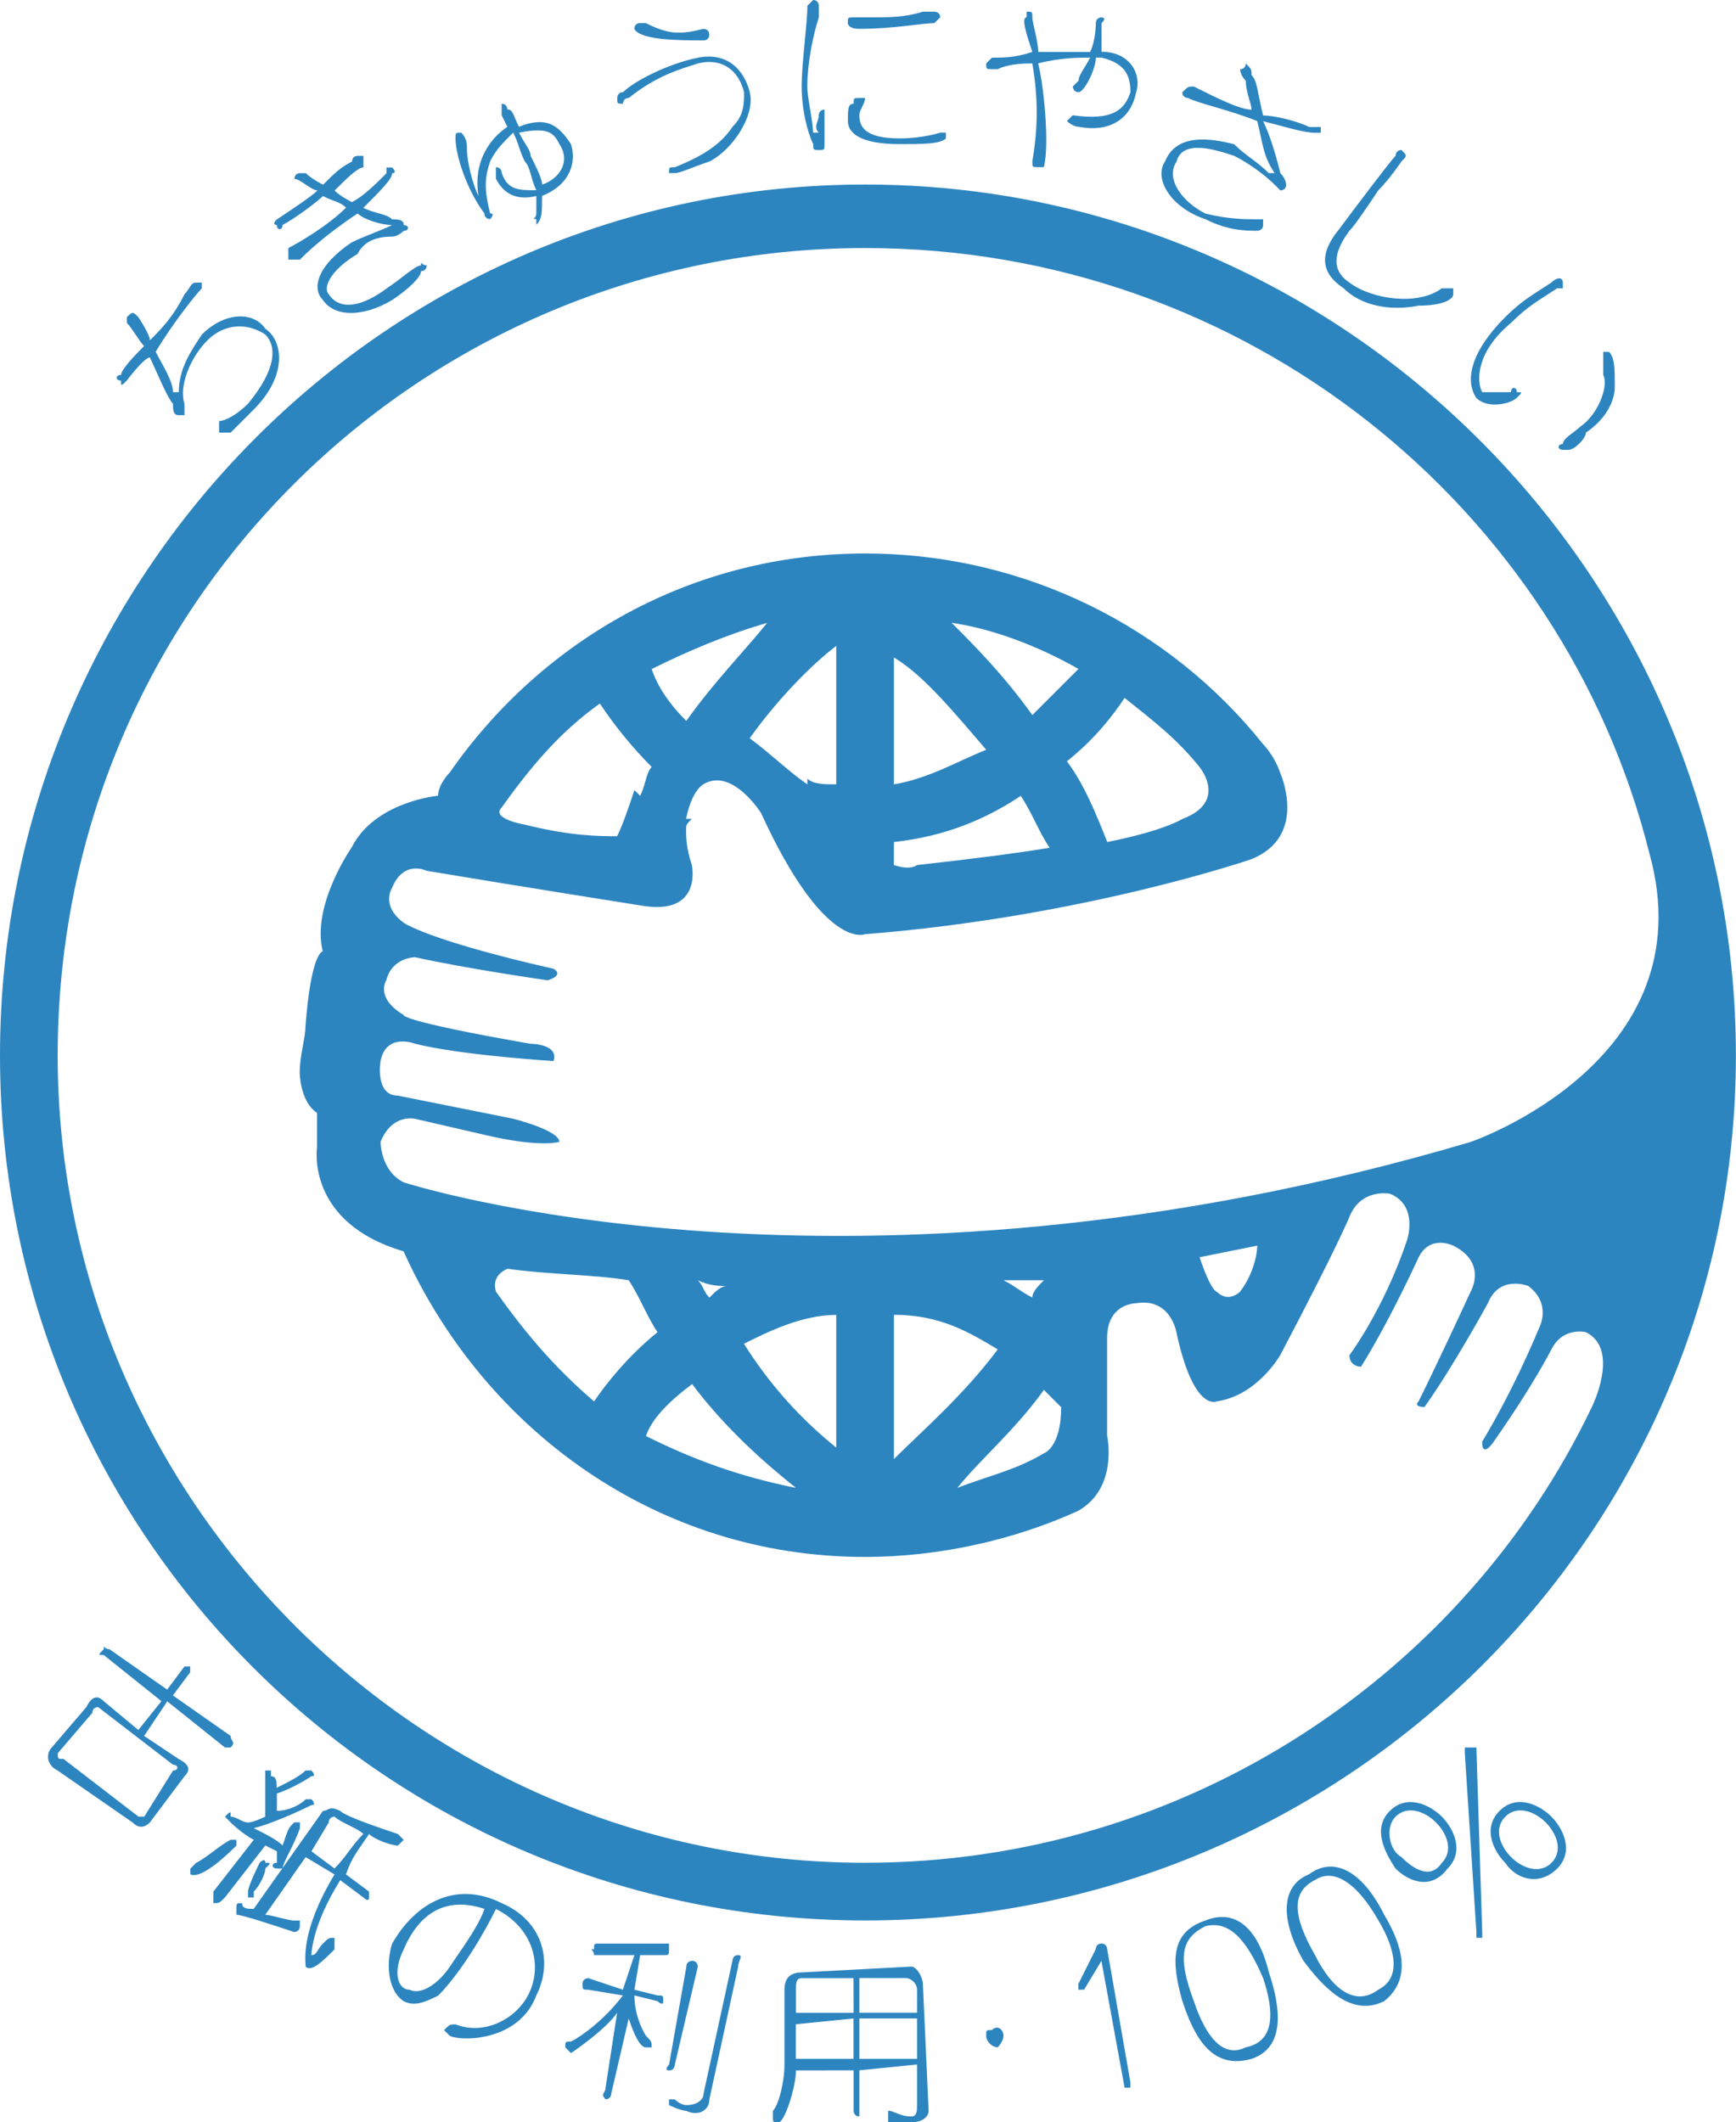
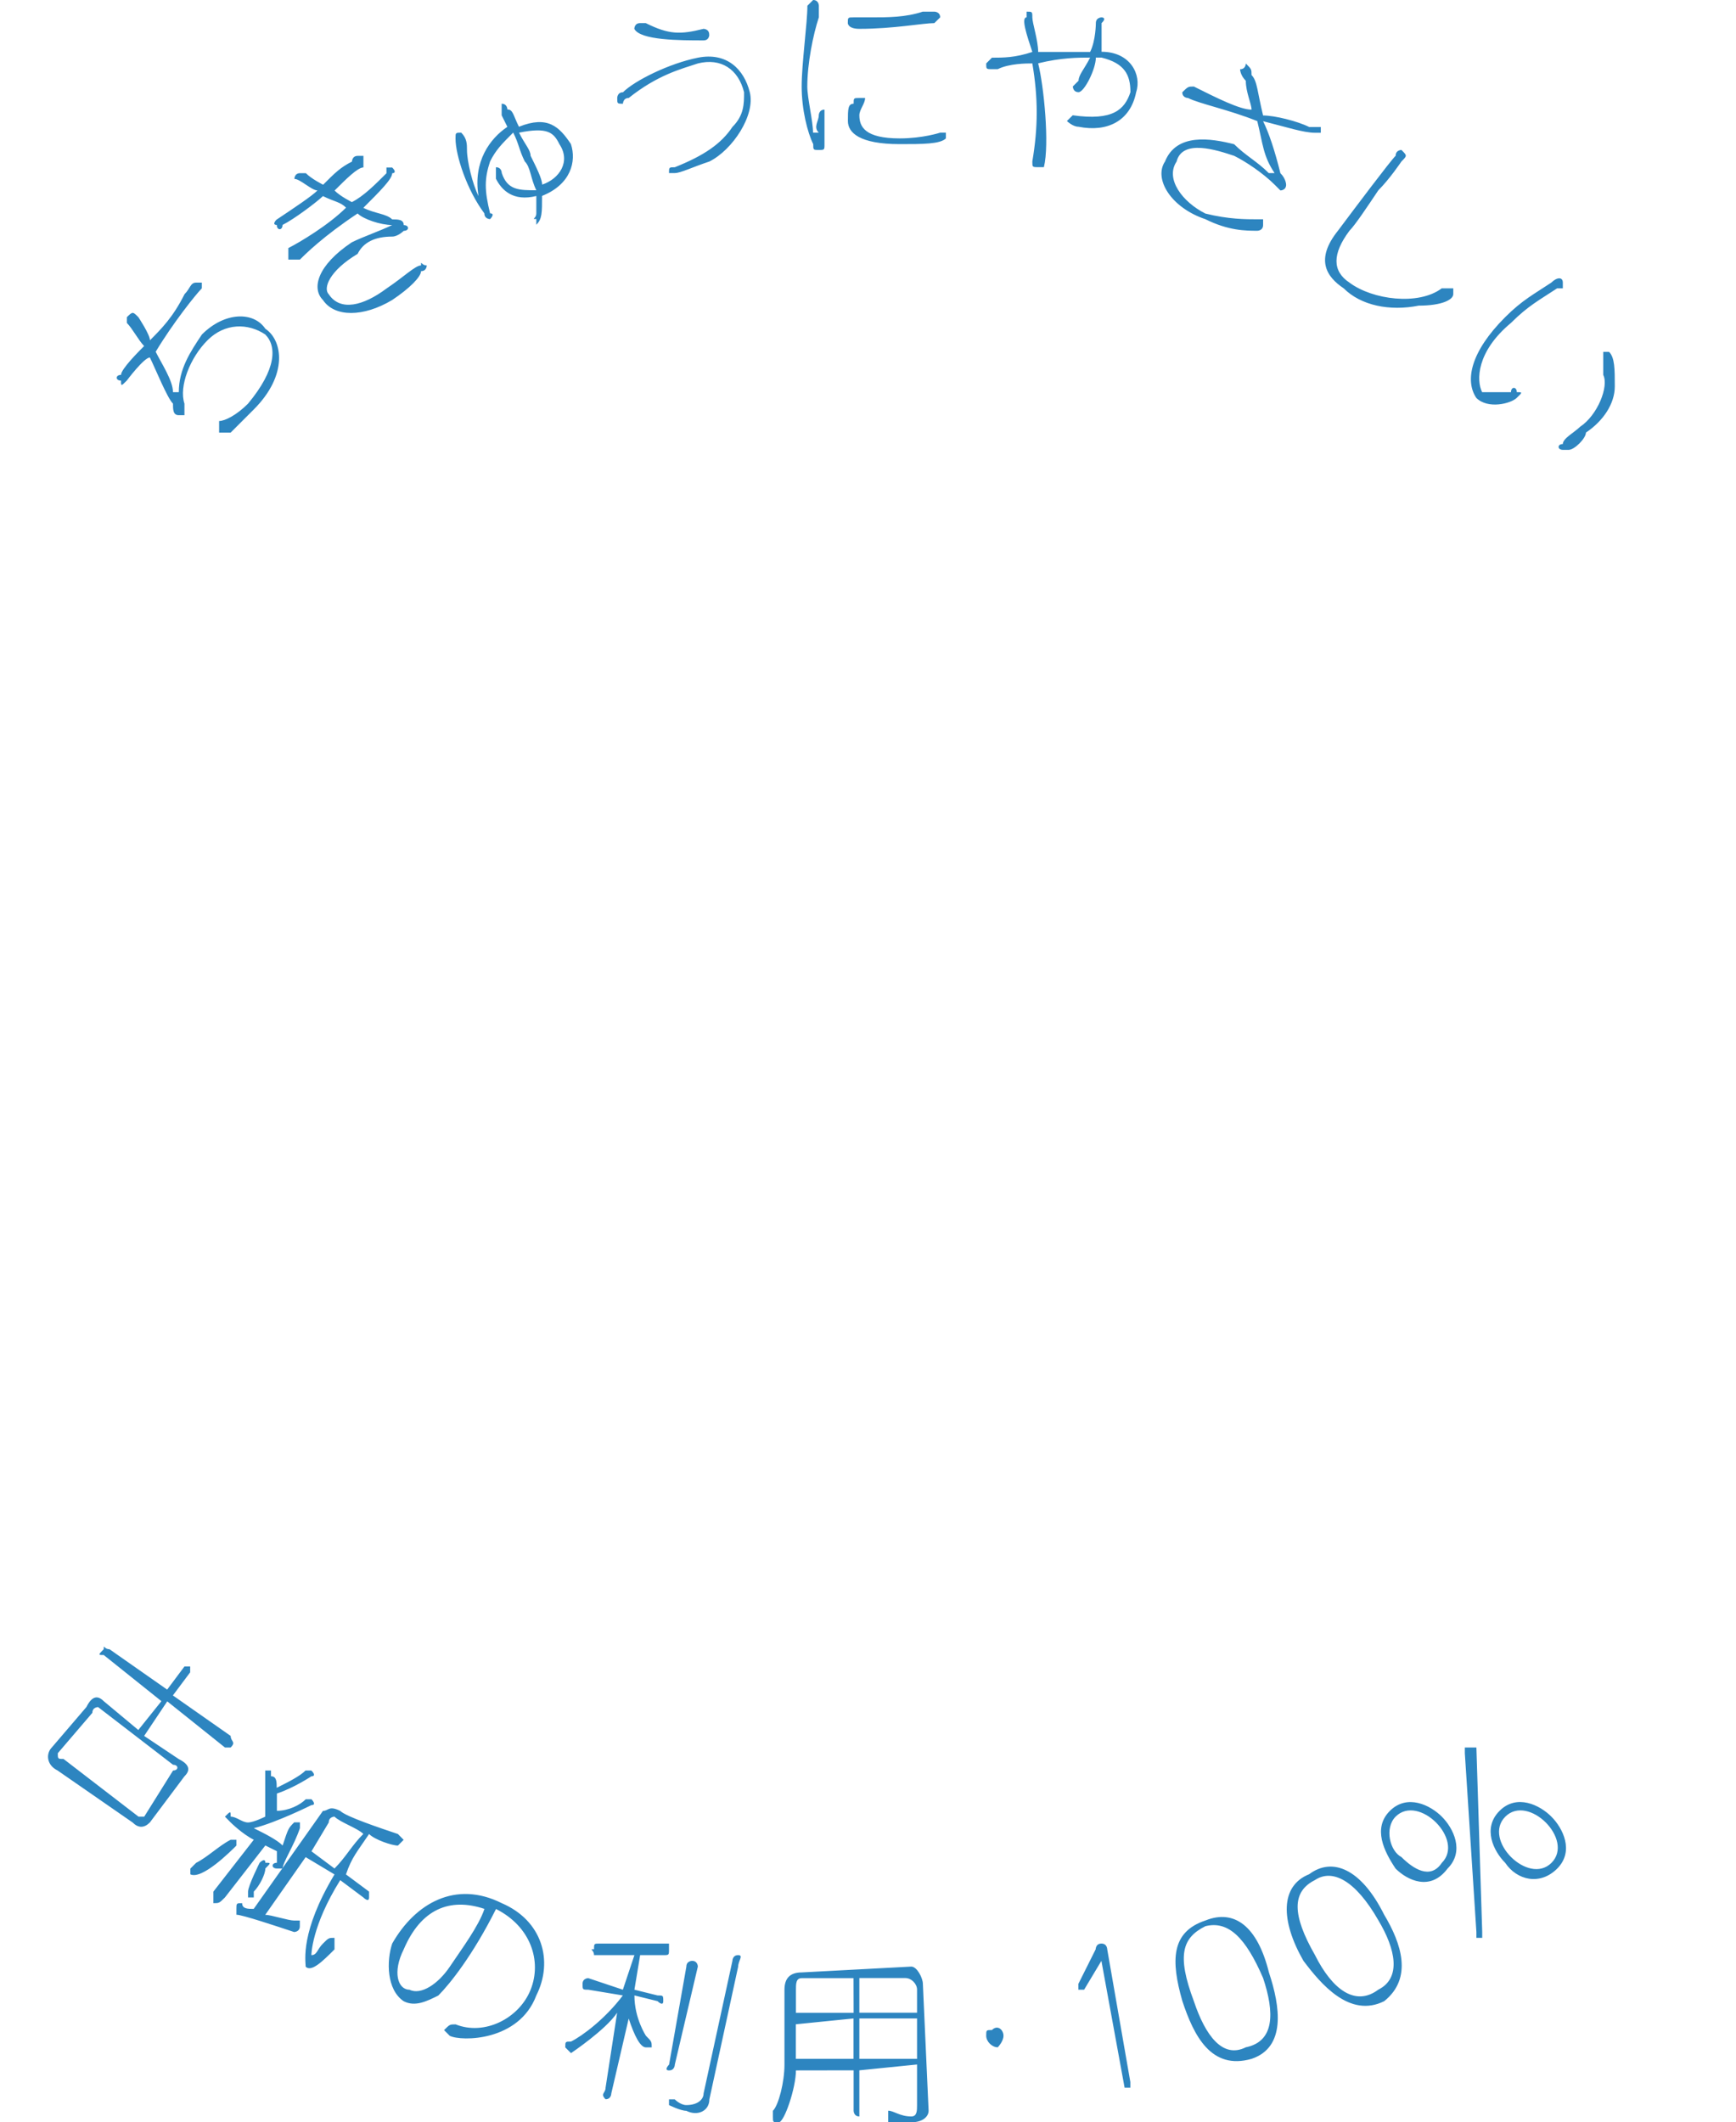
<svg xmlns="http://www.w3.org/2000/svg" version="1.1" id="Layer_1" x="0px" y="0px" viewBox="0 0 1847.6 2258.8" style="enable-background:new 0 0 1847.6 2258.8;" xml:space="preserve">
  <style type="text/css">
	.st0{fill-rule:evenodd;clip-rule:evenodd;fill:#2D85C0;}
</style>
  <g>
    <path class="st0" d="M245.5,1847.6c0,6.1,6.1,6.1,0,12.3h-6.1l-61.4-49.1l-24.6,36.8l36.8,24.6c12.3,6.2,12.3,12.3,6.1,18.4   l-36.8,49.1c-6.1,6.1-12.3,6.1-18.4,0l-79.8-55.3c-12.3-6.1-12.3-18.4-6.1-24.6l36.8-43c6.1-12.3,12.3-12.3,18.4-6.2l36.8,30.7   l24.6-30.7l-61.4-49.1c-6.1,0-6.1,0,0-6.2c0-6.1,0,0,6.1,0l61.4,43l18.4-24.6h6.1v6.2l-18.4,24.6L245.5,1847.6z M104.4,1816.9   c0,0-6.1,0-6.1,6.1l-36.8,43c0,6.1,0,6.1,6.1,6.1l79.8,61.4h6.1l30.7-49.1c6.1,0,6.1-6.1,0-6.1L104.4,1816.9z M392.8,2013.3v6.2   c0,6.1-6.1,0-6.1,0l-24.6-18.4c-30.7,49.1-30.7,79.8-30.7,79.8c6.1,0,6.1-6.2,12.3-12.3c6.1-6.1,6.1-6.1,12.3-6.1v12.3   c-12.3,12.3-24.6,24.6-30.7,18.4c0-6.1-6.1-36.8,30.7-98.2l-30.7-18.4l-43,61.4c6.1,0,24.6,6.1,30.7,6.1h6.1v6.1   c0,6.1-6.1,6.1-6.1,6.1c-18.4-6.1-55.2-18.4-61.4-18.4v-6.2c0-6.1,0-6.1,6.1-6.1c0,6.1,6.1,6.1,12.3,6.1l73.7-104.3   c6.1,0,6.1-6.1,18.4,0c6.1,6.1,43,18.4,61.4,24.6l6.1,6.2l-6.1,6.1c-6.1,0-24.6-6.1-30.7-12.3c-12.3,18.4-18.4,24.6-24.6,43   L392.8,2013.3L392.8,2013.3z M356,1988.7c12.3-12.3,18.4-24.6,30.7-36.8c-6.1-6.1-24.6-12.3-30.7-18.4c0,0-6.1,0-6.1,6.2   l-18.4,30.7L356,1988.7L356,1988.7z M331.5,1890.5c0,0-18.4,12.3-36.8,18.4v18.4c12.3,0,24.6-6.1,30.7-12.3h6.1c0,0,6.1,6.2,0,6.2   c0,0-36.8,18.4-61.4,24.6c12.3,6.1,24.6,12.3,30.7,18.4c6.1-18.4,6.1-18.4,12.3-24.6h6.1v6.1c-6.1,18.4-18.4,36.8-18.4,43h-6.1   c-6.1,0-6.1-6.1,0-6.1v-12.3l-12.3-6.1l-43,55.3c-6.1,6.1-6.1,6.1-12.3,6.1v-12.3l43-55.2c-12.3-6.2-24.6-18.4-24.6-18.4l-6.1-6.2   c6.1-6.1,6.1-6.1,6.1,0c6.1,0,12.3,6.2,18.4,6.2c6.1,0,18.4-6.2,18.4-6.2v-49.1h6.1v6.1c6.1,0,6.1,6.2,6.1,12.3   c12.3-6.1,24.6-12.3,30.7-18.4h6.1C331.5,1884.4,337.6,1890.5,331.5,1890.5L331.5,1890.5z M251.7,1964.2   c-6.1,6.1-36.8,36.8-49.1,30.7v-6.1l6.1-6.1c12.3-6.2,24.6-18.4,36.8-24.6h6.1V1964.2L251.7,1964.2z M282.4,1988.7   c0,6.1-6.1,18.4-12.3,24.6v6.2h-6.1v-6.2c0-6.1,12.3-30.7,12.3-30.7s6.1-6.2,6.1,0C288.5,1982.6,288.5,1982.6,282.4,1988.7z    M534,2025.6c43,18.4,55.3,61.4,36.8,98.2c-18.4,49.1-79.8,49.1-92.1,43l-6.1-6.1c6.1-6.1,6.1-6.1,12.3-6.1   c30.7,12.3,67.5-6.2,79.8-36.8c12.3-30.7,0-67.5-36.8-86c-24.6,49.1-49.1,79.8-61.4,92.1c-12.3,6.1-24.6,12.3-36.8,6.1   c-18.4-12.3-18.4-43-12.3-61.4C441.9,2025.6,484.9,2001,534,2025.6L534,2025.6z M435.8,2117.7c12.3,6.1,30.7-6.2,43-24.6   c12.3-18.4,30.7-43,36.8-61.4c-36.8-12.3-67.5,0-85.9,43C417.4,2099.2,423.5,2117.7,435.8,2117.7z M718.2,2197.4c0,0,0,6.2-6.1,6.2   c-6.1,0,0-6.2,0-6.2l18.4-104.3c0-6.1,6.1-6.1,6.1-6.1c6.1,0,6.1,6.1,6.1,6.1L718.2,2197.4z M650.6,2228.1c0,0,0,6.2-6.1,6.2   c-6.1-6.2,0-6.2,0-12.3l12.3-79.8c-12.3,18.4-49.1,43-49.1,43l-6.1-6.1c0-6.2,0-6.2,6.1-6.2c12.3-6.1,36.8-24.6,55.2-49.1   l-36.8-6.1c-6.1,0-6.1,0-6.1-6.2c0-6.1,6.1-6.1,6.1-6.1l36.8,12.3l12.3-36.8h-43c0-6.2-6.1-6.2,0-6.2c0-6.1,0-6.1,6.1-6.1H712v6.1   c0,6.2,0,6.2-6.1,6.2h-24.6l-6.1,36.8l24.6,6.1c6.1,0,6.1,0,6.1,6.1s-6.1,0-6.1,0l-24.6-6.1c0,24.6,12.3,43,12.3,43   c6.1,6.1,6.1,6.1,6.1,12.3h-6.1c-6.1,0-12.3-12.3-18.4-30.7L650.6,2228.1L650.6,2228.1z M755,2234.3c0,12.3-12.3,18.4-24.6,12.3   c-6.1,0-18.4-6.1-18.4-6.1v-6.1h6.1c0,0,6.1,6.1,12.3,6.1c12.3,0,18.4-6.1,18.4-12.3l30.7-141.2c0,0,0-6.1,6.1-6.1   c6.1,0,0,6.1,0,12.3L755,2234.3z M847.1,2203.6c0,18.4-12.3,55.3-18.4,55.3c-6.1,0-6.1,0-6.1-6.2v-6.1c6.1-6.1,12.3-30.7,12.3-49.1   v-79.8c0-12.3,6.1-18.4,18.4-18.4l116.6-6.2c6.1,0,12.3,12.3,12.3,18.4l6.1,135c0,6.1-6.1,12.3-18.4,12.3h-24.6v-6.2v-6.1   c6.1,0,12.3,6.1,24.6,6.1c6.1,0,6.1-6.1,6.1-12.3v-43l-61.4,6.2v49.1c-6.1,0-6.1-6.1-6.1-6.1v-43L847.1,2203.6L847.1,2203.6z    M908.4,2105.4h-55.2c-6.1,0-6.1,6.1-6.1,12.3v24.6h61.4L908.4,2105.4L908.4,2105.4L908.4,2105.4z M914.6,2142.2h61.4v-24.6   c0-6.2-6.1-12.3-12.3-12.3h-49.1V2142.2L914.6,2142.2z M914.6,2191.3h61.4v-43h-61.4V2191.3z M908.4,2191.3v-43l-61.4,6.2v36.8   L908.4,2191.3L908.4,2191.3z M1068,2166.7c0,6.1-6.1,12.3-6.1,12.3c-6.2,0-12.3-6.2-12.3-12.3c0-6.1,0-6.1,6.1-6.1   C1061.9,2154.5,1068,2160.6,1068,2166.7z M1196.9,2222h6.1v-6.1l-24.6-141.2c0,0,0-6.1-6.2-6.1c-6.1,0-6.1,6.1-6.1,6.1l-18.4,36.8   v6.2h6.1l18.4-30.7L1196.9,2222z M1332,2191.3c-43,12.3-61.4-24.6-73.6-61.4c-12.3-43-12.3-73.7,24.6-85.9   c30.7-12.3,55.3,6.1,67.5,55.3C1362.7,2136,1368.8,2179,1332,2191.3L1332,2191.3z M1282.9,2050.1c-24.6,12.3-30.7,30.7-12.3,79.8   c12.3,36.8,30.7,61.4,55.3,49.1c30.7-6.2,30.7-36.8,18.4-73.7C1325.8,2062.4,1307.4,2044,1282.9,2050.1z M1473.2,2129.9   c-36.8,18.4-67.5-18.4-86-43c-24.6-43-24.6-79.8,6.1-92.1c24.6-18.4,55.3-6.1,79.8,43C1491.5,2068.5,1503.8,2105.4,1473.2,2129.9   L1473.2,2129.9z M1399.5,2001c-24.6,12.3-24.6,36.8,0,79.8c18.4,36.8,43,55.2,67.5,36.8c24.6-12.3,18.4-43,0-73.7   C1442.5,2001,1417.9,1988.7,1399.5,2001z M1534.5,1933.5c12.3,12.3,24.6,36.8,6.1,55.3c-18.4,24.6-43,12.3-55.3,0   c-12.3-18.4-24.6-43-6.1-61.4C1497.7,1909,1522.2,1921.2,1534.5,1933.5z M1491.5,1976.5c12.3,12.3,30.7,24.6,43,6.2   c12.3-12.3,6.1-30.7-6.2-43c-12.3-12.3-30.7-18.4-43-6.2C1473.2,1945.8,1479.3,1970.3,1491.5,1976.5z M1651.1,1933.5   c12.3,12.3,24.6,36.8,6.2,55.3c-18.4,18.4-43,12.3-55.3-6.1c-12.3-12.3-24.6-36.8-6.1-55.3   C1614.3,1908.9,1638.9,1921.2,1651.1,1933.5z M1608.2,1976.5c12.3,12.3,30.7,18.4,43,6.2c12.3-12.3,6.2-30.7-6.1-43   c-12.3-12.3-30.7-18.4-43-6.2C1589.8,1945.8,1595.9,1964.2,1608.2,1976.5z M1577.5,2056.3v6.2h-6.2v-6.2l-12.3-190.3v-6.1h12.3   L1577.5,2056.3L1577.5,2056.3z M135,337.6v6.1c6.1,6.1,12.3,18.4,18.4,24.6c-6.1,6.1-24.6,24.6-24.6,30.7c-6.1,0-6.1,6.1,0,6.1   c0,6.1,0,6.1,6.1,0c0,0,18.4-24.6,24.6-24.6c6.1,12.3,18.4,43,24.6,49.1c0,6.1,0,12.3,6.1,12.3h6.1v-12.3   c-6.1-18.4,6.1-49.1,24.6-67.5c18.4-18.4,43-18.4,61.4-6.1c12.3,12.3,12.3,36.8-18.4,73.7c-12.3,12.3-24.6,18.4-30.7,18.4v12.3   h12.3l24.6-24.6c36.8-36.8,30.7-73.7,12.3-85.9c-12.3-18.4-43-18.4-67.5,6.1c-12.3,18.4-24.6,36.8-24.6,61.4h-6.2   c0-12.3-12.3-30.7-18.4-43c18.4-30.7,43-61.4,49.1-67.5v-6.1h-6.1c-6.1,0-6.1,6.1-12.3,12.3c-12.3,24.6-24.6,36.8-36.8,49.1   c0-6.1-12.3-24.6-12.3-24.6C141.2,331.5,141.2,331.5,135,337.6L135,337.6z M294.6,239.4c0,6.1,6.1,6.1,6.1,0   c12.3-6.1,36.8-24.6,43-30.7c12.3,6.1,18.4,6.1,24.6,12.3c-18.4,18.4-49.1,36.8-61.4,43v12.3h12.3c6.1-6.1,24.6-24.6,61.4-49.1   c6.1,6.1,24.6,12.3,36.8,12.3c-12.3,6.1-30.7,12.3-43,18.4c-36.8,24.6-43,49.1-30.7,61.4c12.3,18.4,43,18.4,73.7,0   c18.4-12.3,30.7-24.6,30.7-30.7c6.1,0,6.1-6.1,6.1-6.1c-6.1,0-6.1-6.1-6.1,0c-6.1,0-18.4,12.3-36.8,24.6   c-24.6,18.4-49.1,24.6-61.4,6.1c-6.1-6.1,0-24.6,30.7-43c6.1-12.3,18.4-18.4,36.8-18.4c6.1,0,12.3-6.1,12.3-6.1   c6.1,0,6.1-6.1,0-6.1c0-6.1-6.1-6.1-12.3-6.1c-6.1-6.1-18.4-6.1-30.7-12.3c18.4-18.4,30.7-30.7,30.7-36.8c0,0,6.1,0,0-6.1h-6.1v6.1   c-12.3,12.3-24.6,24.6-36.8,30.7c0,0-12.3-6.1-18.4-12.3c12.3-12.3,24.6-24.6,30.7-24.6v-12.3h-6.1c-6.1,0-6.1,6.1-6.1,6.1   c-12.3,6.1-18.4,12.3-30.7,24.6c0,0-12.3-6.1-18.4-12.3h-6.1c-6.1,0-6.1,6.1-6.1,6.1c6.1,0,18.4,12.3,24.6,12.3   c-6.1,6.1-24.6,18.4-43,30.7C294.6,233.2,288.5,239.4,294.6,239.4L294.6,239.4z M534,184.1c6.1,18.4,18.4,18.4,36.8,18.4   c-6.1-12.3-6.1-24.6-12.3-30.7c-6.1-12.3-6.1-18.4-12.3-30.7c-12.3,12.3-18.4,18.4-24.6,30.7c-6.1,18.4-6.1,30.7,0,55.3   c6.1,0,0,6.1,0,6.1s-6.1,0-6.1-6.1c-18.4-24.6-30.7-61.4-30.7-79.8c0-6.1,0-6.1,6.1-6.1c6.1,6.1,6.1,12.3,6.1,18.4   c0,12.3,6.1,36.8,12.3,49.1c-6.1-36.8,12.3-61.4,30.7-73.7l-6.1-12.3v-12.3c6.1,0,6.1,6.1,6.1,6.1c6.1,0,6.1,6.1,12.3,18.4   c30.7-12.3,43,0,55.3,18.4c6.1,18.4,0,43-30.7,55.2c0,18.4,0,24.6-6.1,30.7v-6.1c-6.1,0,0,0,0-6.1v-18.4   c-24.6,6.1-36.8-6.1-43-18.4V178C534,178,534,184.1,534,184.1L534,184.1z M552.4,141.2c6.1,12.3,12.3,18.4,12.3,24.6   c6.1,12.3,12.3,24.6,12.3,30.7c18.4-6.1,30.7-24.6,18.4-43C589.3,141.2,583.1,135,552.4,141.2L552.4,141.2z M718.2,178   c30.7-12.3,49.1-24.6,61.4-43c12.3-12.3,12.3-24.6,12.3-36.8c-6.1-24.6-24.6-36.8-49.1-30.7c-18.4,6.1-43,12.3-73.7,36.8   c-6.1,0-6.1,6.1-6.1,6.1c-6.1,0-6.1,0-6.1-6.1c0,0,0-6.1,6.1-6.1c12.3-12.3,49.1-30.7,79.8-36.8c30.7-6.1,49.1,12.3,55.2,36.8   s-18.4,61.4-43,73.7c-18.4,6.1-30.7,12.3-36.8,12.3H712C712,178,712,178,718.2,178L718.2,178z M748.8,43c-24.6,0-67.5,0-73.7-12.3   c0,0,0-6.1,6.1-6.1h6.1c24.6,12.3,36.8,12.3,61.4,6.1c0,0,6.1,0,6.1,6.1C755,36.8,755,43,748.8,43z M994.4,24.6   c-12.3,0-43,6.1-79.8,6.1c-12.3,0-12.3-6.1-12.3-6.1c0-6.1,0-6.1,6.1-6.1h18.4c18.4,0,36.8,0,55.3-6.1h12.3c0,0,6.2,0,6.2,6.1   L994.4,24.6z M865.5,153.4c-6.1-12.3-12.3-36.8-12.3-61.4s6.1-67.5,6.1-85.9l6.1-6.1c6.1,0,6.1,6.1,6.1,6.1v12.3   c-6.1,18.4-12.3,49.1-12.3,73.7c0,12.3,6.1,36.8,6.1,49.1h6.1c-6.1-6.1,0-12.3,0-18.4c0,0,0-6.1,6.1-6.1v36.8c0,6.1,0,6.1-6.1,6.1   C865.5,159.6,865.5,159.6,865.5,153.4L865.5,153.4z M1006.7,147.3c-6.1,6.1-24.6,6.1-49.1,6.1c-43,0-55.2-12.3-55.2-24.6   c0-12.3,0-18.4,6.1-18.4c0-6.1,0-6.1,6.1-6.1h6.1c0,6.1-6.1,12.3-6.1,18.4c0,12.3,6.1,24.6,43,24.6c24.6,0,43-6.1,43-6.1h6.1   L1006.7,147.3L1006.7,147.3z M1049.6,67.5c0,6.1,0,6.1,6.1,6.1h6.2c12.3-6.1,30.7-6.1,36.8-6.1c6.2,36.8,6.2,67.5,0,104.3   c0,6.1,0,6.1,6.2,6.1h6.1c6.1-24.6,0-85.9-6.1-110.5c24.6-6.1,43-6.1,55.3-6.1c-6.2,12.3-12.3,18.4-12.3,24.6l-6.1,6.1   c0,0,0,6.1,6.1,6.1s18.4-24.6,18.4-36.8h6.1c24.6,6.1,30.7,18.4,30.7,36.8c-6.1,18.4-18.4,30.7-61.4,24.6l-6.2,6.1   c0,0,6.2,6.1,12.3,6.1c30.7,6.1,55.3-6.1,61.4-36.8c6.1-18.4-6.1-43-36.8-43V24.6c6.2-6.1,0-6.1,0-6.1s-6.1,0-6.1,6.1   c0,0,0,18.4-6.1,30.7h-55.3c0-12.3-6.2-30.7-6.2-36.8c0-6.1,0-6.1-6.1-6.1v6.1c-6.1,0,0,18.4,6.1,36.8c-18.4,6.1-30.7,6.1-43,6.1   L1049.6,67.5L1049.6,67.5z M1270.6,92.1c24.6,12.3,49.1,24.6,61.4,24.6c0-6.1-6.1-18.4-6.1-30.7c-6.1-6.1-6.1-12.3-6.1-12.3   c6.1,0,6.1-6.1,6.1-6.1c6.1,6.1,6.1,6.1,6.1,12.3c6.2,6.1,6.2,18.4,12.3,43c12.3,0,36.8,6.1,49.1,12.3h12.3v6.1h-6.1   c-12.3,0-30.7-6.1-55.3-12.3c6.1,12.3,12.3,30.7,18.4,55.3c6.1,6.1,6.1,12.3,6.1,12.3c0,6.1-6.1,6.1-6.1,6.1l-6.1-6.1   c-12.3-12.3-30.7-24.6-43-30.7c-18.4-6.1-55.2-18.4-61.4,6.1c-12.3,18.4,6.2,43,30.7,55.3c24.6,6.1,43,6.1,55.3,6.1h6.1v6.1   c0,6.1-6.1,6.1-6.1,6.1c-12.3,0-30.7,0-55.3-12.3c-36.8-12.3-55.3-43-43-61.4c12.3-30.7,49.1-24.6,73.6-18.4   c12.3,12.3,24.6,18.4,36.8,30.7h6.2c-12.3-18.4-12.3-30.7-18.4-55.3c-30.7-12.3-61.4-18.4-73.7-24.6c0,0-6.1,0-6.1-6.1   C1264.5,92.1,1264.5,92.1,1270.6,92.1L1270.6,92.1z M1491.5,171.9c0,0-12.3,18.4-24.6,30.7c-12.3,18.4-24.6,36.8-30.7,43   c-18.4,24.6-18.4,43,0,55.2c24.6,18.4,73.6,24.6,98.2,6.1h12.3v6.1c0,6.1-12.3,12.3-36.8,12.3c-30.7,6.1-61.4,0-79.8-18.4   c-18.4-12.3-30.7-30.7-6.1-61.4c18.4-24.6,55.3-73.7,61.4-79.8c0-6.1,6.1-6.1,6.1-6.1C1497.7,165.7,1497.7,165.7,1491.5,171.9   L1491.5,171.9z M1663.4,478.8h6.1c6.2,0,18.4-12.3,18.4-18.4c18.4-12.3,30.7-30.7,30.7-49.1c0-18.4,0-30.7-6.1-36.8h-6.2V399   c6.2,12.3-6.1,43-24.6,55.2c-6.1,6.1-18.4,12.3-18.4,18.4C1657.3,472.6,1657.3,478.8,1663.4,478.8z M1614.3,417.4   c0-6.1-6.2-6.1-6.2,0h-30.7c-6.2-12.3-6.2-43,30.7-73.7c18.4-18.4,30.7-24.6,49.1-36.8h6.1v-6.1c0-6.1-6.1-6.1-12.3,0   c-18.4,12.3-30.7,18.4-49.1,36.8c-36.8,36.8-43,67.5-30.7,85.9c12.3,12.3,36.8,6.1,43,0C1620.5,417.4,1620.5,417.4,1614.3,417.4   L1614.3,417.4z" />
-     <path class="st0" d="M920.7,196.4C411.3,196.4,0,613.8,0,1123.3S411.3,2044,920.7,2044c509.5,0,926.8-411.3,926.8-920.7   S1430.2,196.4,920.7,196.4L920.7,196.4z M1694.1,1497.7c-135,282.4-429.6,484.9-773.4,484.9c-472.6,0-859.3-386.7-859.3-859.3   c0-478.8,386.7-859.3,859.3-859.3c405.1,0,742.7,276.2,834.8,644.5c61.4,221-190.3,306.9-190.3,306.9   c-662.9,196.4-1135.6,43-1135.6,43c-24.6-12.3-24.6-43-24.6-43c12.3-30.7,36.8-24.6,36.8-24.6l79.8,18.4   c55.2,12.3,73.7,6.1,73.7,6.1c0-12.3-49.1-24.6-49.1-24.6l-122.8-24.6c-24.6,0-18.4-36.8-18.4-36.8c6.1-30.7,36.8-18.4,36.8-18.4   c49.1,12.3,147.3,18.4,147.3,18.4c6.1-18.4-24.6-18.4-24.6-18.4c-141.2-24.6-135-30.7-135-30.7c-30.7-18.4-18.4-36.8-18.4-36.8   c6.1-24.6,30.7-24.6,30.7-24.6c55.3,12.3,141.2,24.6,141.2,24.6c18.4-6.1,6.1-12.3,6.1-12.3c-135-30.7-159.6-49.1-159.6-49.1   c-24.6-18.4-12.3-36.8-12.3-36.8c12.3-30.7,36.8-18.4,36.8-18.4c110.5,18.4,227.1,36.8,227.1,36.8c67.5,12.3,55.2-43,55.2-43   c-6.1-18.4-6.1-30.7-6.1-36.8c0-6.1,0-6.1,6.1-12.3h-6.1c6.1-30.7,18.4-36.8,18.4-36.8c30.7-18.4,61.4,30.7,61.4,30.7   c67.5,147.3,110.5,128.9,110.5,128.9c233.2-18.4,411.2-79.8,411.2-79.8c61.4-24.6,30.7-92.1,30.7-92.1   c-6.1-18.4-18.4-30.7-18.4-30.7c-98.2-122.8-251.7-202.6-423.5-202.6c-184.1,0-343.7,92.1-441.9,233.2c0,0-12.3,12.3-12.3,24.6   c0,0-67.5,6.1-92.1,55.2c0,0-43,61.4-30.7,110.5c0,0-12.3,0-18.4,79.8c0,12.3-6.1,30.7-6.1,49.1c0,0,0,30.7,18.4,43v36.8   c0,0-12.3,79.8,92.1,110.5c85.9,190.3,270.1,325.3,491,325.3c79.8,0,159.6-18.4,227.1-49.1c43-24.6,30.7-79.8,30.7-79.8v-104.3   c0-36.8,30.7-36.8,30.7-36.8c36.8-6.2,43,30.7,43,30.7c18.4,85.9,43,73.7,43,73.7c43-6.1,67.5-49.1,67.5-49.1   c61.4-116.6,73.7-147.3,73.7-147.3c12.3-30.7,43-24.6,43-24.6c30.7,12.3,18.4,49.1,18.4,49.1c-24.6,73.7-61.4,122.8-61.4,122.8   c0,12.3,12.3,12.3,12.3,12.3c30.7-49.1,61.4-116.6,61.4-116.6c12.3-24.6,36.8-12.3,36.8-12.3c36.8,18.4,18.4,49.1,18.4,49.1   c-36.8,79.8-55.3,116.6-55.3,116.6c-6.1,6.1,6.2,6.1,6.2,6.1c30.7-43,67.5-110.5,67.5-110.5c12.3-30.7,43-18.4,43-18.4   c24.6,18.4,12.3,43,12.3,43c-30.7,73.7-61.4,122.8-61.4,122.8c0,18.4,12.3,0,12.3,0c43-61.4,61.4-98.2,61.4-98.2   c12.3-24.6,36.8-18.4,36.8-18.4C1724.8,1436.3,1694.1,1497.7,1694.1,1497.7L1694.1,1497.7z M1338.1,1325.8c0,0,0,24.6-18.4,49.1   c0,0-12.3,12.3-24.6,0c0,0-6.1,0-18.4-36.8C1276.7,1338.1,1307.4,1332,1338.1,1325.8L1338.1,1325.8z M890,1399.5v141.2   c-38.7-31.1-71.9-68.4-98.2-110.5C816.4,1417.9,853.2,1399.5,890,1399.5z M951.4,1552.9v-153.5c49.1,0,79.8,18.4,110.5,36.8   C1025.1,1485.4,982.1,1522.3,951.4,1552.9z M669.1,1362.6c12.3,18.4,18.4,36.8,30.7,55.3c-30.7,24.6-55.2,55.3-67.5,73.7   c-43-36.8-73.7-73.7-104.3-116.6c-6.1-18.4,12.3-24.6,12.3-24.6C583.1,1356.5,632.2,1356.5,669.1,1362.6L669.1,1362.6z    M736.6,1473.1c36.8,49.1,79.8,85.9,110.5,110.5c-61.4-12.3-110.5-30.7-159.6-55.2C693.6,1510,712,1491.6,736.6,1473.1z    M742.7,1362.6c12.3,6.2,24.6,6.2,30.7,6.2c-6.1,0-12.3,6.1-18.4,12.3C748.8,1374.9,748.8,1368.8,742.7,1362.6z M1111,1479.3   c6.1,6.2,12.3,12.3,18.4,18.4c0,43-18.4,49.1-18.4,49.1c-30.7,18.4-61.4,24.6-92.1,36.8C1043.5,1552.9,1080.3,1522.3,1111,1479.3z    M1068,1362.6h43c-6.1,6.2-12.3,12.3-12.3,18.4C1086.5,1374.9,1080.3,1368.8,1068,1362.6z M1049.6,798   c-30.7,12.3-61.4,30.7-98.2,36.8v-135C982.1,718.1,1012.8,755,1049.6,798L1049.6,798z M890,687.5v147.3c-12.3,0-24.6,0-30.7-6.1   v6.1c-18.4-12.3-36.8-30.7-61.4-49.1C828.6,742.7,865.5,705.9,890,687.5L890,687.5z M951.4,896.2c55.3-6.1,98.2-24.6,135-49.1   c12.3,18.4,18.4,36.8,30.7,55.2c-36.8,6.1-85.9,12.3-141.2,18.4c0,0-6.1,6.1-24.6,0L951.4,896.2L951.4,896.2z M1178.5,896.2   c-12.3-30.7-24.6-61.4-43-85.9c30.7-24.6,49.1-49.1,61.4-67.5c30.7,24.6,55.2,43,79.8,73.7c0,0,30.7,36.8-18.4,55.2   C1258.3,871.6,1239.9,883.9,1178.5,896.2z M1098.7,761.1c-30.7-43-61.4-73.7-85.9-98.2c43,6.1,92.1,24.6,135,49.1L1098.7,761.1   L1098.7,761.1z M730.4,767.3c-18.4-18.4-30.7-36.8-36.8-55.2c36.8-18.4,79.8-36.8,122.8-49.1C791.8,693.6,761.1,724.3,730.4,767.3   L730.4,767.3z M638.4,748.8c16.2,24.3,34.7,46.9,55.2,67.5c-6.1,6.1-6.1,18.4-12.3,30.7l-6.1-6.1c-6.1,18.4-12.3,36.8-18.4,49.1   c-18.4,0-49.1,0-98.2-12.3c0,0-36.8-6.1-24.6-18.4C564.7,816.4,595.4,779.5,638.4,748.8L638.4,748.8z" />
  </g>
</svg>